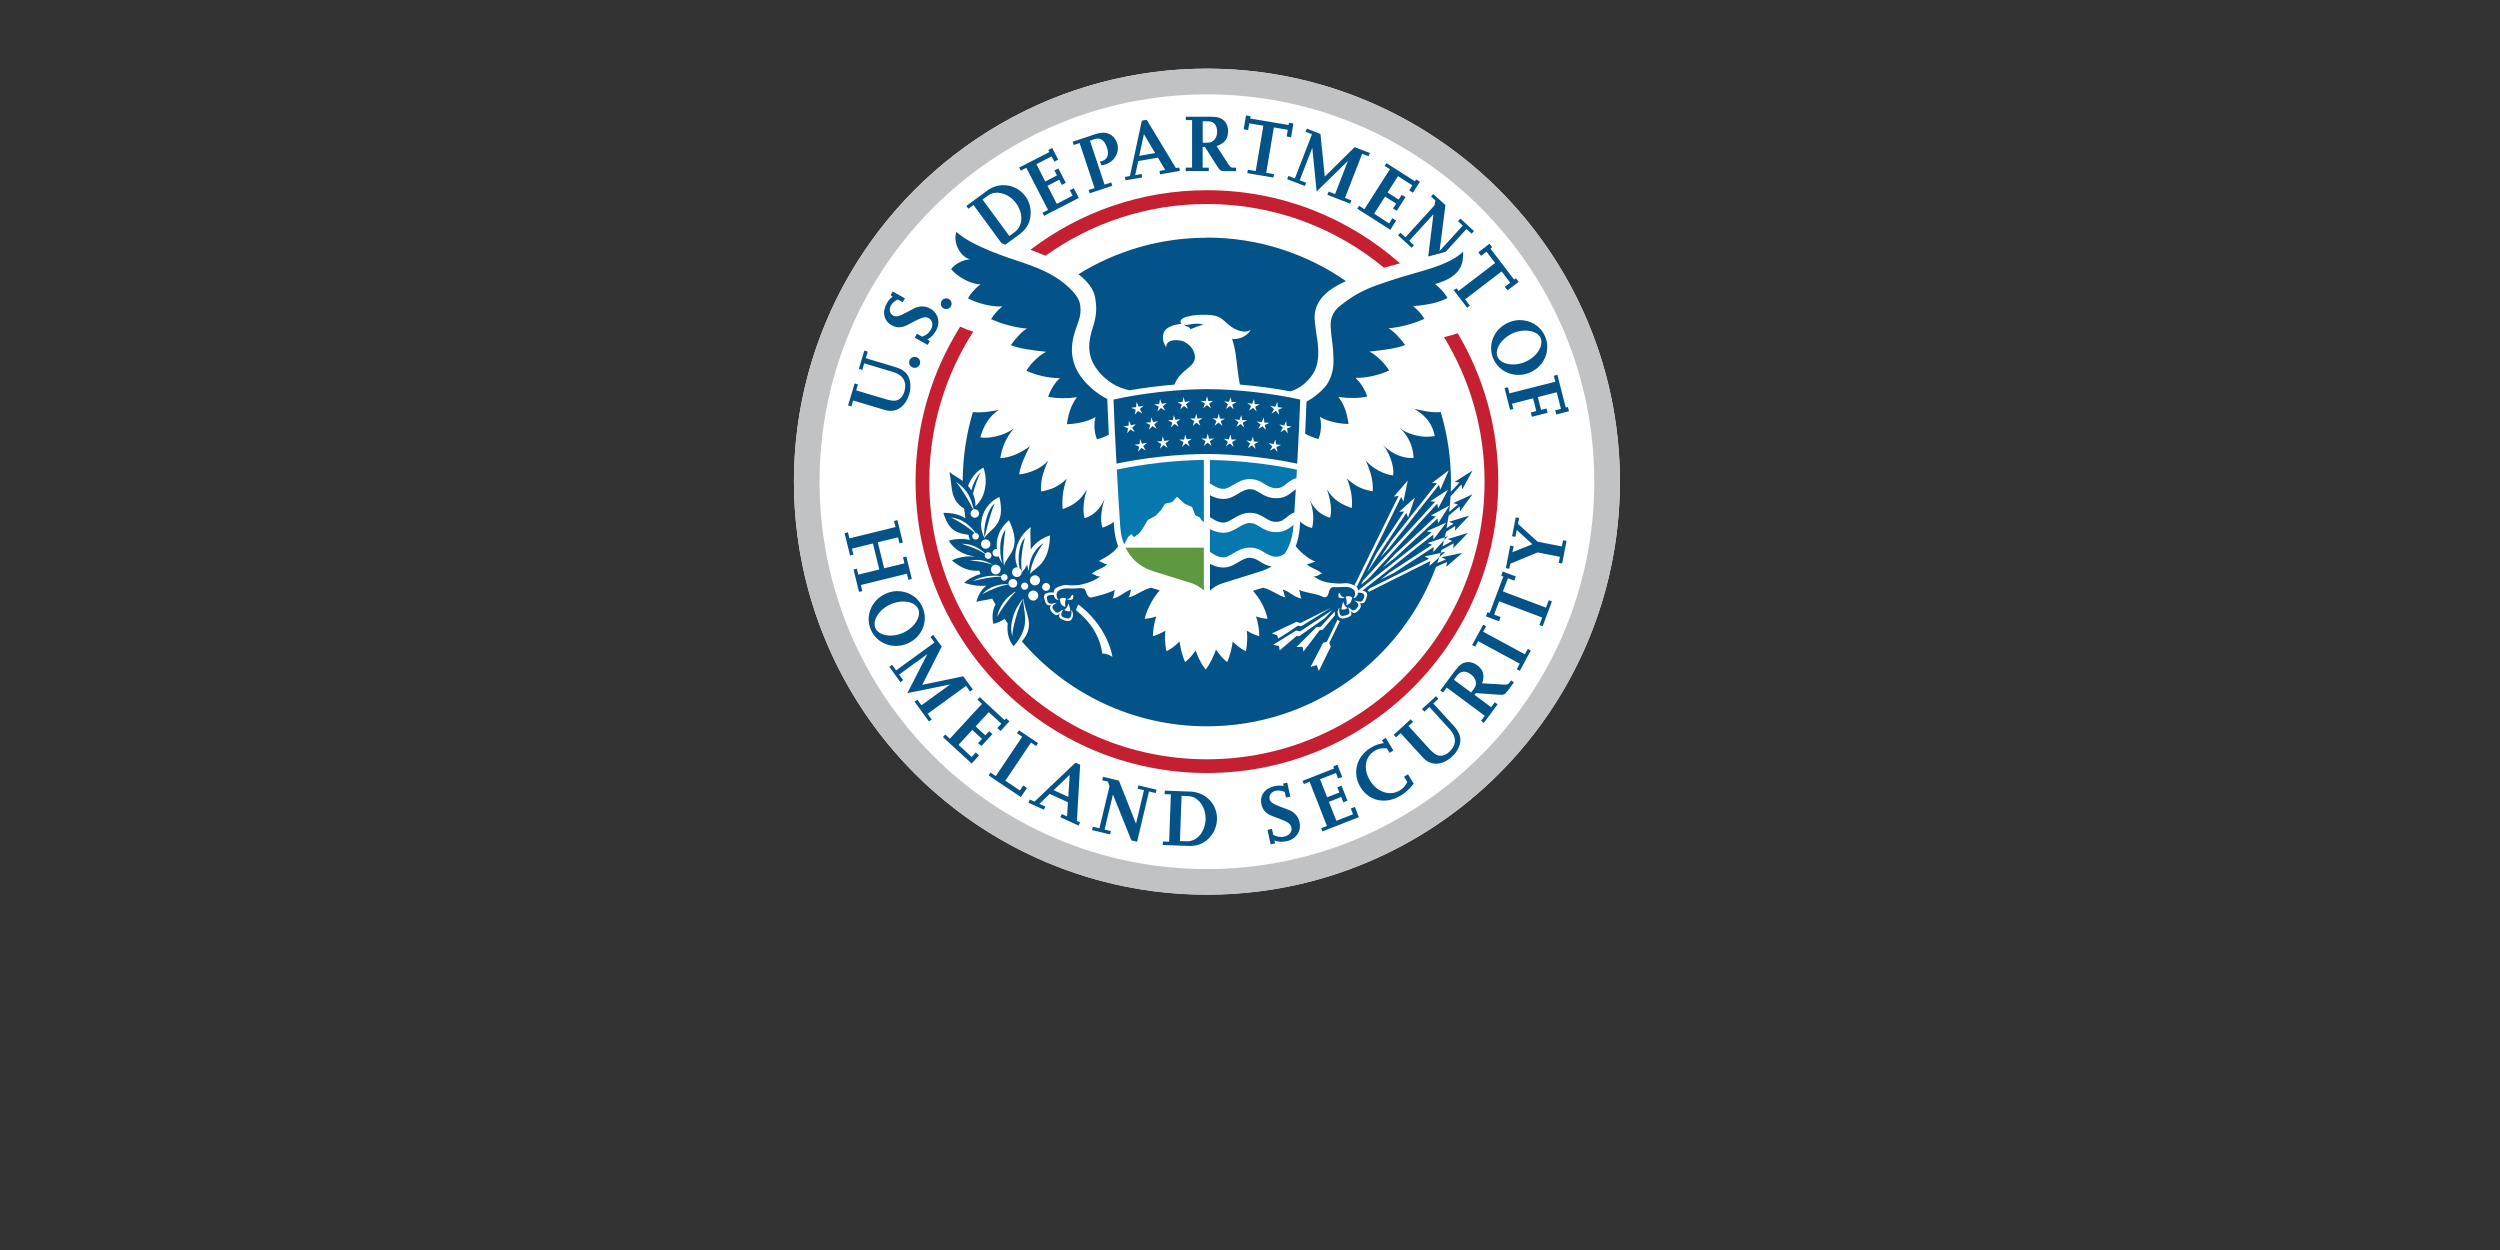
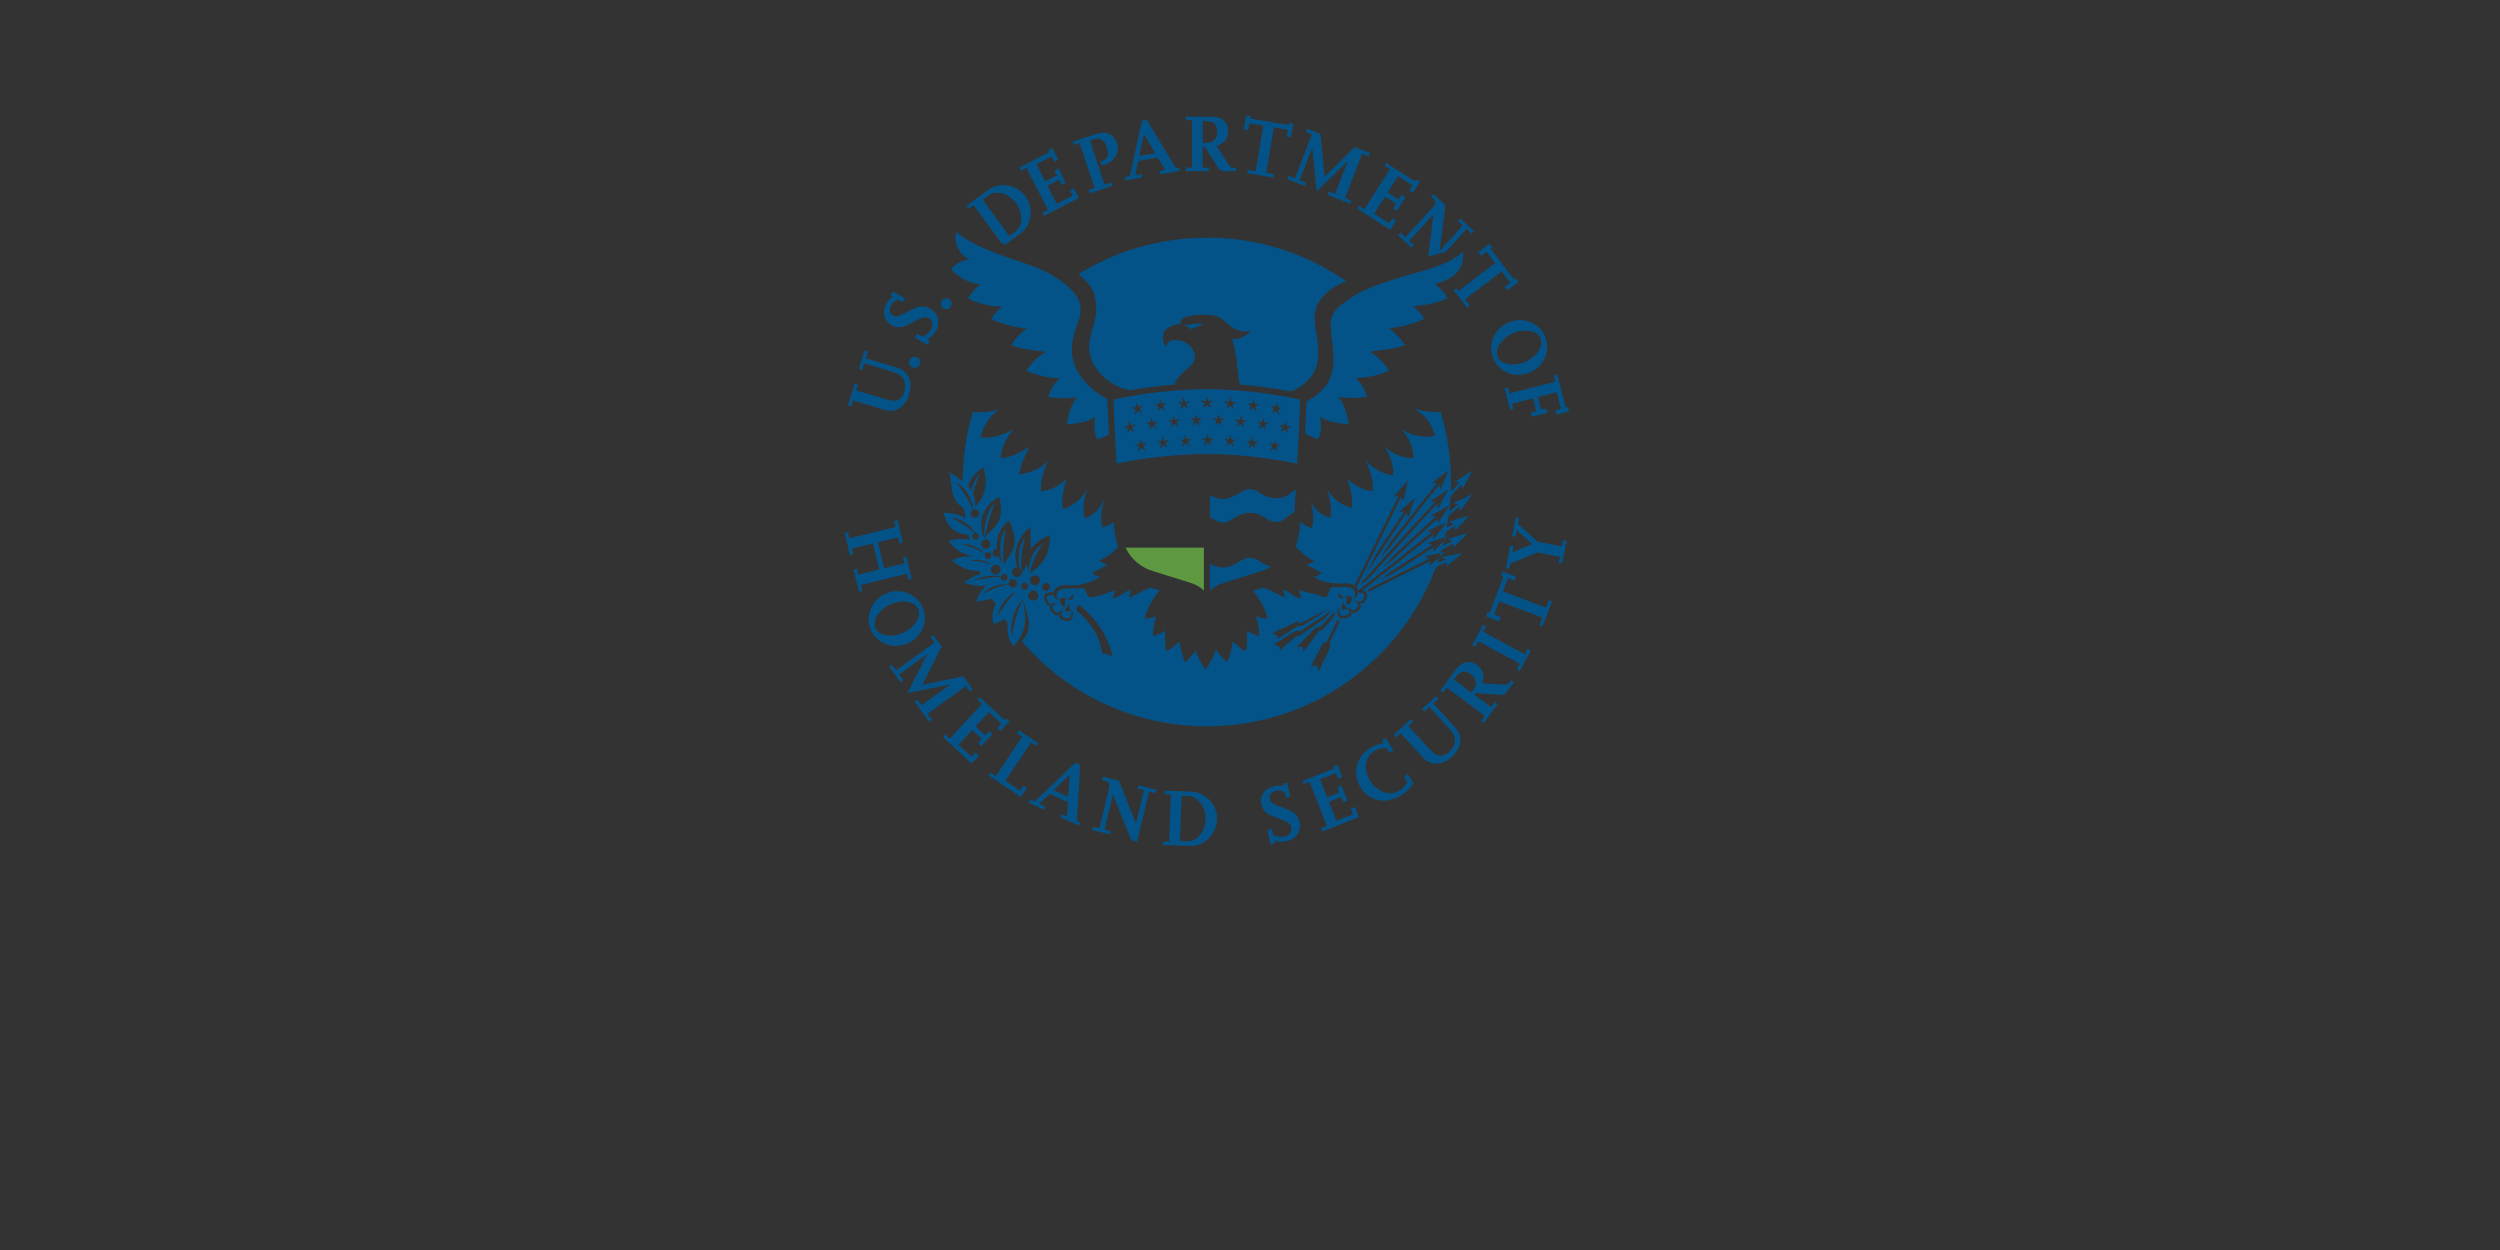
<svg xmlns="http://www.w3.org/2000/svg" id="Layer_1" version="1.1" viewBox="0 0 350 175">
  <rect x="0" y="0" width="350" height="175" fill="#333333" stroke="none" />
  <defs>
    <style>
      .st0 {
        fill: #c42032;
      }

      .st1 {
        fill: #0778ae;
      }

      .st2 {
        fill: #c0c2c4;
      }

      .st3 {
        fill: #fff;
      }

      .st4 {
        fill: #045388;
      }

      .st5 {
        fill: #5e9841;
      }
    </style>
  </defs>
-   <circle class="st3" cx="168.97" cy="67.43" r="57.82" />
  <g>
    <path class="st4" d="M174.44,16.17l-.32,1.93.62.11.16-.94,1.97.33-1.07,6.35-1.1-.19-.08.48,3.66.62.08-.48-1.09-.19,1.07-6.35,1.95.33-.16.94.62.11.33-1.93-.62-.11-.06.32-5.38-.91.06-.32-.63-.11h0ZM166.02,16.33v.49h.87v6.64s-.89,0-.89,0v.49h3.23s0-.48,0-.48h-.86v-2.9h.32l1.72,2.71c.39.61.5.68,1.18.68h1.46s0-.49,0-.49h-.47c-.23,0-.37-.11-.63-.51l-1.63-2.52c1.08-.33,1.61-1,1.62-2.04,0-.61-.18-1.11-.56-1.49-.41-.42-.97-.57-1.96-.57h-3.4s0,0,0,0ZM160.55,16.77l-.69.12-1.67,7.76-.7.12.08.48,2.35-.41-.08-.48-.91.16.42-1.97,2.76-.48,1.02,1.72-.8.14.08.48,2.77-.48-.08-.48-.48.08-4.08-6.76h0ZM168.38,16.98h.73c.82,0,1.29.53,1.29,1.46,0,.91-.55,1.54-1.34,1.54h-.68s0-3,0-3h0ZM182.96,17.99l-.18.45.9.35-2.4,6.19-.9-.35-.18.45,2.48.96.18-.45-.9-.35,1.76-4.54.61,6.11,4.38-4.28-1.8,4.64-.9-.35-.18.45,3.19,1.24.18-.45-.9-.35,2.4-6.18.9.34.18-.45-2.13-.82-4.18,4.13-.61-5.98-1.9-.74h0ZM154.45,18.58c-.31,0-.63.05-.97.16l-3.31,1.1.15.46.83-.27,2.09,6.3-.83.27.15.46,3.17-1.05-.16-.47-.93.31-2.04-6.15.66-.22c.79-.26,1.37.14,1.71,1.17.32.97.09,1.65-.66,1.89-.1.03-.15.05-.31.06l.18.54c.3-.04.43-.07.61-.13,1.28-.42,2-1.75,1.61-2.95-.31-.94-1.04-1.48-1.96-1.49h0ZM160.15,18.78l1.57,2.65-2.23.39.66-3.04h0ZM147.32,20.71l-.55.29.14.29-4.22,2.17.22.43.78-.4,3.04,5.9-.78.4.22.43,4.87-2.51-.71-1.36-.55.28.39.76-2.22,1.15-1.3-2.53,1.64-.84.37.72.55-.3-1.04-2.02-.55.3.36.69-1.64.85-1.24-2.42,2.13-1.1.38.74.54-.28-.84-1.63h0ZM194.11,22.81l-.26.41.74.47-3.57,5.59-.74-.47-.26.41,4.63,2.95.81-1.29-.52-.33-.46.72-2.1-1.35,1.53-2.4,1.55.99-.44.68.53.32,1.22-1.91-.53-.32-.43.66-1.55-.99,1.46-2.29,2.02,1.29-.45.7.52.33.98-1.54-.53-.33-.17.27-4-2.55h0ZM140.32,25.92c-.74.04-1.48.29-2.13.78l-2.9,2.13.29.39.71-.52,3.92,5.34c.19.07.37.14.55.21l1.92-1.41c.91-.67,1.39-1.4,1.56-2.39.18-1.08-.06-2.13-.69-2.98-.79-1.07-2-1.6-3.23-1.54h0ZM139.79,26.99c.88.07,1.81.58,2.44,1.43,1.07,1.45,1,3.2-.17,4.07l-.75.55-3.75-5.1.79-.58c.41-.3.91-.42,1.44-.38h0ZM200.67,27.15l-.32.36.61.56-.13.68-4.07,4.47-.71-.64-.33.36,1.92,1.75.32-.36-.67-.61,3.39-3.72-.73,5.91c.7-.18,1.45-.38,2.27-.61.06-.02.13-.04.19-.06l2.9-3.18.72.65.33-.36-1.91-1.75-.33.36.67.62-3.25,3.57.82-6.44-1.69-1.54h0ZM133.89,32.45c-.52,1.53.59,3.57,1.92,3.84-1.17.12-2.18.73-2.65,1.4.88,1.03,2.66,2.1,4.12,2.12-.68.45-1.49,1.41-1.77,1.95,1.26.67,3.28,1.24,4.82,1.13-.65.52-1.22,1.18-1.58,1.79,1.05.48,3.08,1.17,5.03,1.32-.72.35-1.73,1.57-2.26,2.32,1.09.49,3.46.78,4.92.93-1.05.56-2.15,1.66-2.75,2.65,1.06.51,3.06,1.08,4.69,1.03-.8.77-1.34,1.71-1.64,2.62,1.23.25,2.54.26,4.04.06-.92,1.16-1.28,2.69-1.41,3.78,1.23-.04,2.85-.31,4-1-.25.94-.19,2.2.21,3.1.48-.11,1.04-.31,1.65-.64-.08-1.74-.16-3.52-.21-4.99-.82-.42-1.54-.91-2.32-1.61-2.48-2.26-3.07-4.64-2.34-7.37.43-1.62,1.1-2.44.87-4.14-.13-.97-.82-1.75-1.5-2.41-1.66-1.6-3.63-2.58-6.53-3.56-1.79-.6-7.01-2.22-9.32-4.31h0ZM168.97,33.28c-6.6,0-12.76,1.87-17.99,5.11,1.36,1.05,2.16,2.16,2.35,3.32.17,1.01.29,2.23-.3,4.02-.62,1.89-.96,3.83.43,5.81,1.39,1.97,3.2,2.81,4.69,3.1,1.96-.34,4.13-.62,6.29-.8.28-.92,1.12-1.71,1.95-2.36,1.22-.94.95-1.77.66-2.41-.22-.5-.66-.91-1.28-1.24-.55-.28-2.55-.49-2.5.79-.32-.46-.59-1.09-.4-1.89.27-1.11,2.1-1.4,2.55-1.37-.35-.3-.13-.78.67-1,.97-.27,1.89-.31,2.78-.29,1.83.05,2.12.49,3.05,1.32,1.12.99,2.6,1.34,3.18.74-.42.95-1.75,1.46-2.6,1.31.42,1.32.56,2.47.71,3.85.07.63.2,1.69.37,2.55,2.46.2,4.92.54,7.06.95.89-.26,1.81-.78,2.64-1.74.79-.91,1.51-2.06,1.21-4.95-.08-.81-.49-2.9-.44-3.89.13-2.22,1.79-3.68,4.38-4.86-5.53-3.84-12.24-6.09-19.48-6.09h0ZM208.52,34.13l-1.55,1.19.38.5.76-.58,1.21,1.58-5.12,3.91-.26-.35c-.15.08-.3.15-.44.22l1.9,2.48.38-.29-.67-.88,5.12-3.91,1.2,1.57-.76.58.39.5,1.55-1.19-.39-.51-.25.19-3.31-4.34.25-.19-.38-.5h0ZM204.84,35.25c-2.3,2.09-5.98,2.64-9.85,3.92-2.91.96-4.72,1.52-7.33,3.6-.74.59-1.45,1.46-1.37,2.96.09,1.67.36,2.38.4,4.71.03,1.66-.54,2.99-1.23,3.78-.74.83-1.69,1.56-2.55,2.01-.05,1.42-.12,2.84-.19,4.49.61.33,1.38.64,1.86.74.4-.89.46-2.16.21-3.1,1.15.69,2.77.97,4,1-.13-1.1-.49-2.63-1.41-3.78,1.5.2,2.81.19,4.04-.06-.31-.91-.84-1.85-1.64-2.62,1.63.05,3.64-.51,4.7-1.03-.61-.99-1.7-2.1-2.75-2.65,1.47-.15,3.89-.43,4.99-.92-.53-.75-1.61-1.98-2.33-2.34,1.94-.14,3.98-.84,5.03-1.32-.37-.61-.93-1.27-1.58-1.79,1.82-.12,3.56-.46,4.82-1.13-.28-.54-1.1-1.5-1.77-1.95,3.89-1.08,3.95-3.03,3.96-4.54h0ZM124.99,40.8l-.31.54.3.17c-.37.29-.61.57-.83.96-.69,1.23-.41,2.45.69,3.07.44.25.92.34,1.35.25.45-.09.62-.15,1.79-.79,1.13-.6,1.61-.71,2.06-.45.52.3.64.95.29,1.58-.28.49-.6.76-1.22,1.01l-.74-.42-.31.55,1.81,1.02.31-.55-.36-.2c.53-.31.89-.66,1.22-1.24.66-1.17.32-2.46-.82-3.1-.39-.22-.78-.32-1.19-.3-.37.02-.71.11-1,.25-.14.06-.49.25-1.05.55-1.16.62-1.54.71-1.94.48-.47-.26-.61-.87-.32-1.4.21-.37.46-.59.97-.86l.69.39.31-.54-1.72-.97h0ZM132.47,41.77c-.42,0-.75.33-.75.75s.33.75.75.75.75-.33.75-.75-.33-.75-.75-.75ZM212.7,44.81c-.51.01-1.03.13-1.53.35-2.02.88-2.95,3.13-2.1,5.07.85,1.94,3.14,2.79,5.15,1.91,2.02-.88,2.93-3.13,2.08-5.07-.64-1.46-2.08-2.3-3.6-2.25h0ZM167.52,45.32c-.8-.01-1.1.24-1.78.15.34.25.54.29.65.26,0,.06.12.14.15.17.07.06.11.13.13.19.15-.06.56-.23.93-.37.38-.13.9-.29.9-.29-.41-.09-.72-.12-.99-.12ZM213.62,46.28c.96.02,1.79.39,2.07,1.05.46,1.07-.54,2.63-2.13,3.32-1.6.7-3.43.38-3.9-.68-.46-1.05.54-2.61,2.15-3.32.6-.26,1.23-.38,1.8-.37h0ZM121,49.09l-.76,2.56.48.14.27-.92,4.11,1.23c1.35.4,1.9,1.41,1.51,2.73-.1.33-.27.63-.48.86-.47.48-1.04.52-2.15.19l-4.12-1.23.25-.83-.46-.14-.92,3.09.46.14.25-.84,4.46,1.33c1.53.45,2.85-.42,3.39-2.2.17-.57.21-1.15.13-1.7-.16-1.07-.81-1.74-2.06-2.11l-4.15-1.24.28-.92-.47-.14h0ZM128.05,49.96c-.3,0-.58.18-.71.47-.17.39.02.84.41,1.01.39.17.84-.02,1.01-.41.16-.4-.02-.85-.41-1.01-.1-.04-.2-.06-.3-.06h0ZM218,52.48l-.47.12.22.84-6.43,1.63-.21-.85-.47.12.77,3.04.46-.12-.19-.74,2.95-.75.45,1.78-.78.2.17.6,2.2-.56-.16-.6-.76.19-.45-1.79,2.64-.67.59,2.32-.8.2.15.59,1.78-.45-.15-.61-.31.08-1.17-4.6h0ZM168.96,54.48c-4.04,0-9.19.58-13.07,1.46.09,2.54.24,5.77.42,8.97,3.66-.78,8.5-1.35,12.65-1.35s9,.57,12.65,1.35c.18-3.2.33-6.42.42-8.97-3.88-.88-9.03-1.46-13.08-1.46h0ZM168.98,55.48l.19.68.69-.04-.58.38.25.66-.55-.44-.54.44.25-.66-.58-.38.69.04.18-.68h0ZM165.68,55.59l.22.67.69-.08-.56.42.29.64-.57-.41-.51.48.21-.67-.61-.35h.7s.14-.7.14-.7h0ZM172.28,55.59l.14.69h.7s-.61.36-.61.36l.21.67-.51-.48-.57.42.29-.65-.56-.42.69.08.22-.67h0ZM162.4,55.87l.26.66.68-.11-.54.45.32.62-.59-.38-.49.5.18-.68-.62-.32.7-.04.1-.7h0ZM175.56,55.87l.11.7.69.04-.62.32.18.68-.49-.5-.59.38.32-.63-.54-.45.69.12.25-.66h0ZM159.14,56.3l.28.64.68-.14-.52.47.35.62-.61-.36-.46.53.14-.69-.64-.29.69-.07.07-.7h0ZM178.83,56.31l.07.7.69.07-.64.29.14.69-.47-.53-.61.36.35-.61-.52-.47.68.14.29-.64h0ZM197.9,57.17c1.98,1.16,2.67,2.42,2.96,3.86-1.59.36-3.7-.17-4.86-1.07,1.14.99,1.85,2.55,1.9,4.16-1.64.08-3.15-.68-4.26-1.79.71.79,1.61,2.8,1.4,4.23-1.36-.14-2.97-1.04-3.84-2.1.72,1.6,1.07,2.89.98,4.33-1.36-.25-2.39-.64-3.6-1.79.59,1.46.8,2.92.67,4.13-1.57-.56-2.61-1.17-3.49-2.65.47,1.3.78,3.01.45,4.01-1.33-.4-2.2-1.19-2.89-2.55.68,1.44.6,3.11.37,3.98-.56-.11-1.28-.49-1.67-.92-.02.26-.03.51-.05.76-.06.97-.26,1.88-.57,2.72.11.12.37.43.38.44.7.75,1.65,1.46,2.4,1.7-.32.05-.77.33-1.22.37.5.56,1.51.69,2.14,1.33-.49.06-.61.41-1.19.35,1.13.87,2.16.9,2.74.97.23.03.99.1,1.47.02.68-.11,1.38.24,1.66.39.42.25.39.82.31,1.11-.05.18-.12.38-.44.55-.18.05-.29.07-.12-.07.17-.12.31-.85-.06-1.13-.28-.2-.67-.37-1.12-.35-.51.02-1.29.07-1.67.03-.35-.04-.56.42-.61.61-.12.45-.26,1.02-.92.74-.8-.46-1.96-.43-3.28-.95.19.41.11.75.31,1.21-1.17-.29-1.47-.88-2.59-1.28.19.41.13.73.39,1.11-.94-.17-1.82-1.01-3.14-1.36-.04.01-.08.02-.12.04-.48.14-.91.28-1.31.4.93,1.05,1.7,2.34,2.05,3.91,0,0-.65.02-1.62-.32.28.85.45,1.77.46,2.75,0,0-.74-.13-1.74-.76.09.93.06,1.89-.13,2.88,0,0-.85-.35-1.85-1.37-.12.96-.36,1.93-.77,2.89,0,0-.77-.53-1.57-1.76-.33.96-.79,1.9-1.42,2.8,0,0-.85-.89-1.42-2.68-.77,1.15-1.49,1.64-1.49,1.64-.41-.96-.65-1.93-.77-2.89-1,1.02-1.85,1.37-1.85,1.37-.19-.99-.23-1.96-.14-2.88-1.01.62-1.74.76-1.74.76.02-.98.19-1.89.47-2.75-.97.34-1.62.32-1.62.32.37-1.6,1.41-3.23,2.11-3.97-.34-.11-.71-.22-1.11-.34-.04-.01-.08-.02-.12-.04-1.31.35-2.19,1.2-3.14,1.36.25-.39.2-.7.38-1.11-1.12.39-1.42.99-2.59,1.28.2-.45.12-.8.31-1.21-1.09.53-2.58.9-3.24,1.04-.73.15-.77-.93-1.01-1.17-.11-.11-.69-.15-.93-.11-.36.06-1.07.03-1.6.02-.53,0-.89.15-1.17.36-.38.28-.2,1.04-.04,1.17.18.13.07.12-.11.07-.31-.16-.39-.37-.44-.55-.08-.29-.11-.86.31-1.11.27-.16.98-.5,1.66-.39.48.07,1.24,0,1.47-.02.23-.02,1.93-.34,3.06-1.21-.59.06-.71-.29-1.2-.35.63-.64,1.64-.76,2.14-1.33-.45-.05-.84-.41-1.17-.46.99-.56,1.65-.87,2.35-1.62,0-.01.27-.31.37-.43-.32-.84-.51-1.75-.58-2.73-.01-.24-.03-.48-.05-.73-.25.27-.74.54-1.56.83-.38-.92-.19-2.65.29-3.97-.69,1.36-1.47,2.24-2.8,2.64-.32-.99-.13-2.73.33-4.03-.88,1.48-1.83,2.22-3.4,2.77-.13-1.21,0-2.79.57-4.26-1.21,1.16-2.24,1.54-3.6,1.79-.09-1.43.26-2.72.99-4.33-.87,1.07-2.68,1.8-4.04,1.94.1-1.24.97-2.94,1.48-3.94-1.29.93-2.65,1.58-4.13,1.66.19-1.41.82-2.93,1.9-4.16-1.27.94-3.22,1.46-4.69,1.26.36-1.54,1.3-3.05,2.59-3.86-.74.14-2.1.45-3.64.31-.92,3.06-1.41,6.3-1.43,9.65-.78-.61-1.31-.76-1.85-1.29.1.73.19,1.12.28,2.02.14,1.61.75,2.54,1.77,3.12.05.46.11.92.18,1.37-.75-.48-1.76-.78-3.09-.76.81,2.63,1.97,2.83,3.52,3.08.05.24.11.48.17.72-.82-.21-1.81-.22-2.94.09.78,1.21,1.86,1.94,3.58,2.2,0,0,0,.02,0,.03-1.06-.09-2.21.07-3.13.54,1.31,1.13,2.59,1.55,3.82,1.43.06.16.13.32.19.48-.97.26-1.82.76-2.3,1.23,1.02.32,2.07.5,3.02.39,0,.02.02.05.03.07-.56.43-1.04,1.11-1.34,2.19.73-.19,1.47-.24,2.22-.45.15.27.31.55.46.82-.39.74-.53,1.68-.3,2.72.62-.14,1.14-.39,1.57-.7.15.22.3.43.45.64-.16,1.19.12,2.4.83,3.19.29-.32.51-.63.71-.93,1.54-2.35.61-4.05.64-5.57.01-.03.02-.06.04-.1.12,1.82,1.71,3.61-.15,5.8-.04.04-.07.08-.1.12,6.27,7.28,15.55,11.89,25.91,11.89,14.71,0,27.25-9.29,32.08-22.33l1.55-.68-.12.68,2.24-1.94-2.9.6.61.32-1.2.49c.09-.26.17-.53.26-.79l-1.37,1.2.12-.68-8.59,4.3s-.02-.05-.04-.07c-.04-.06-.08-.11-.14-.16.07-.06.18-.15.33-.26l8.27-4.14-.61-.32,2.23-.48c.04-.14.09-.28.13-.42l1.7-.94-.06.68,2.05-2.13-2.83.86.64.26-1.36.75c.08-.28.13-.56.2-.85l-1.49,1.65.04-.69-5.5,3.59c-.67.33-1.32.66-1.89.95.37-.29.78-.61,1.19-.95l5.99-3.91-.64-.24,2.41-.81c.06-.26.13-.51.18-.77l1.3-.82-.06.68,2.01-2.13-2.83.87.64.26-.99.63c.11-.58.2-1.16.29-1.74l1.55-1.3.04.69,1.75-2.39-2.69,1.24.67.18-1.24,1.04c.09-.71.15-1.43.19-2.16l1.53-1.69.13.68,1.41-2.6-2.5,1.58.68.08-1.22,1.31c.02-.45.03-.9.03-1.36,0-3.41-.5-6.7-1.43-9.81-1.55.14-3.1-.35-3.84-.49h0ZM202.29,75.2c-.03.14-.07.28-.1.41l.5-.55-.4.13h0ZM201.71,77.39c-.06.21-.13.41-.2.61l.86-.76-.67.14h0ZM167.46,57.93l.2.67.69-.06-.57.41.27.65-.55-.43-.53.46.23-.67-.6-.37h.7s.16-.67.16-.67h0ZM170.64,57.93l.16.68h.7s-.6.35-.6.35l.23.67-.53-.46-.56.43.27-.65-.57-.41.69.06.2-.67h0ZM164.32,58.1l.24.67.69-.09-.55.43.31.64-.58-.4-.5.49.19-.68-.62-.34.7-.02.13-.69h0ZM173.78,58.12l.13.69.7.02-.62.34.19.68-.5-.49-.58.4.3-.64-.55-.43.69.1.24-.67h0ZM161.18,58.43l.26.65.69-.12-.53.45.33.62-.59-.38-.48.51.16-.68-.63-.31.7-.05.09-.7h0ZM176.92,58.45l.09.7.69.05-.63.31.16.68-.48-.51-.6.38.34-.62-.54-.45.69.12.27-.66h0ZM158.05,58.9l.29.64.68-.15-.51.48.35.61-.61-.35-.46.53.14-.69-.64-.29.7-.08.06-.7h0ZM180.07,58.93l.06.7.69.09-.64.28.13.69-.45-.54-.61.35.36-.61-.5-.48.67.16.3-.64h0ZM169.09,60.74l.18.68.69-.04-.59.39.25.66-.55-.45-.54.45.25-.66-.58-.39.69.04.18-.68h0ZM165.92,60.83l.22.67.69-.07-.56.42.29.65-.56-.42-.52.48.21-.67-.61-.35h.7s.14-.7.14-.7h0ZM172.27,60.84l.14.69h.7s-.61.36-.61.36l.21.67-.52-.48-.57.41.29-.64-.56-.42.69.08.22-.67h0ZM162.76,61.08l.25.66.69-.11-.54.44.31.63-.58-.39-.49.5.18-.68-.62-.32.7-.04.11-.7h0ZM175.42,61.11l.11.7.69.04-.62.32.18.68-.49-.5-.59.38.32-.63-.54-.44.69.11.25-.66h0ZM159.61,61.48l.28.64.68-.13-.52.47.35.61-.6-.36-.47.52.15-.69-.64-.29.69-.07.08-.7h0ZM178.57,61.52l.07.7.7.07-.64.29.15.69-.47-.52-.6.36.35-.61-.52-.47.68.14.28-.64h0ZM137.69,65.47c.68,2.05.21,4.18-1.13,5.41.02-.57-.09-1.18-.34-1.76.24-1.05.73-2.37,1.08-2.97-.54.47-1.07,1.57-1.32,2.51-.13-.22-.27-.43-.45-.63.45-1.29,1.45-2.27,2.15-2.55h0ZM202.83,65.83l-1.18,2.71-.19-.67-7.05,8.93c-.39.43-.77.86-1.15,1.26h-.01c.5-.76,1.03-1.57,1.53-2.33l6.39-8.09-.69-.02,2.36-1.79h0ZM197.08,67.29l-.6,2.9-.32-.61-6.22,12.58c-.05-.06-.11-.11-.18-.15-.04-.02-.08-.05-.13-.07l6.18-12.53-.68.12,1.94-2.24h0ZM133.85,67.46c1.72,1.18,2.09,2.35,2.47,3.86.01,0,.03-.01.04-.01.32-.06.63.14.7.46.06.32-.14.63-.47.7-.32.06-.63-.14-.7-.46-.06-.29.1-.56.36-.67-.56-1.18-1.54-2.78-2.4-3.88h0ZM175,68.48c-.59,0-1.1.3-1.64.63-.58.35-1.24.74-2.05.74s-1.43-.25-1.91-.52v3.08c.11.06.22.13.32.19.49.3.92.56,1.59.56.42,0,.83-.25,1.32-.54.65-.39,1.39-.83,2.37-.83.93,0,1.55.38,2.1.71.49.31.91.56,1.59.56.64,0,.99-.28,1.42-.63.3-.24.64-.52,1.1-.69.06-1.02.13-2.11.2-3.25-.12.08-.25.18-.4.31-.52.42-1.17.95-2.32.95-1.08,0-1.78-.43-2.34-.77-.46-.28-.82-.5-1.36-.5h0ZM202.72,68.56l-1.38,2.62-.13-.68-9.66,10.56c-.42.33-.76.6-1,.79.08-.17.17-.35.27-.55l10.11-11.06-.68-.07,2.48-1.61h0ZM139.92,69.58c.87,3.93-1.06,4.25-2.1,5.72-1.12-2.01-.11-4.76,2.1-5.72ZM198.08,69.66l-.95,2.8-.24-.65-5.43,8.22s-.04.05-.06.07c.39-.79.83-1.68,1.29-2.6l3.89-5.89-.69.04,2.2-1.99h0ZM139.25,70.53c-.99.61-1.67,3.55-1.41,4.66.51-1.9.77-3.22,1.41-4.66ZM202.92,70.77l-1.59,2.5-.08-.68-5.87,5.44c-.6.48-1.22.97-1.81,1.43.49-.54,1-1.11,1.54-1.69l5.89-5.46-.68-.13,2.6-1.41h0ZM212.2,72.44l-.51,2.63.47.09.19-.96,2.18,1.99-2.79,1.12.17-.84-.48-.09-.61,3.16.48.09.14-.71,3.83-1.58,3.12.61-.17.85.48.09.62-3.17-.49-.08-.17.86-3.41-.67-2.73-2.49.16-.81-.47-.09h0ZM133.15,72.45c1.7.18,2.72,1.21,3.43,2.16.22,0,.42.16.46.39.05.25-.12.49-.38.54-.25.04-.49-.13-.54-.38-.04-.24.11-.47.34-.53-.97-.87-2.37-1.73-3.31-2.18h0ZM125.63,72.82l-.47.12.21.85-6.45,1.58-.21-.85-.47.12.77,3.13.47-.12-.21-.84,2.94-.72.89,3.64-2.94.72-.2-.84-.47.12.77,3.13.47-.11-.21-.85,6.45-1.58.21.85.47-.12-.76-3.14-.47.12.2.84-2.84.69-.89-3.64,2.84-.69.2.84.47-.12-.76-3.13h0ZM141.25,72.82c1.97,4.11-.28,4.8-.69,6.37-.28-1.47.01-3.84.21-5.06-.62.83-.79,1.99-.72,3.12,0,.01,0,.02,0,.04.01.06,0,.11,0,.17.05.5.14.99.27,1.44-.21-.31-.39-.66-.52-1.04-.06.03-.12.06-.19.07-.3.06-.58-.13-.64-.43-.06-.29.13-.58.43-.64.06,0,.11-.01.17,0-.15-1.32.25-2.82,1.68-4.02h0ZM202.46,73.18l-1.78,2.36-.03-.69-9.93,7.84c.27.05.51.15.58.26.17.27.12.41-.03.87-.15.45-.26.61-.56.64-.08,0-.24.03-.41-.04.09.06.15.11.19.23.04.12.12.33-.25.75-.33.37-.63.5-.89.36-.14-.08-.19-.18-.26-.25.04.1.08.21.1.32.06.37-.22.51-.58.63-.68.24-1,.13-1.16-.1-.34-.51-.15-1.17.08-1.28-.06.2-.05.42-.01.66.03.2.12.52.49.49.2-.02.56-.1.78-.24.16-.1.16-.37.08-.59-.04-.11-.08-.27-.22-.39.22.06.35.18.53.32.17.14.43.18.59.02.19-.2.31-.35.37-.49.17-.36-.29-.63-.55-.78.47.02.54.2.92.14.37-.06.49-.66.49-.86,0-.14-.17-.29-.39-.35-.17-.04-.36-.04-.5-.04.02-.1.03-.21.02-.33.02,0,.03,0,.05,0l.24-.18,10.01-7.91-.67-.18,2.71-1.2h0ZM144.3,73.82c-.12,1.14.03,2.14,0,3.12.64-1.02,1.77-1.7,2.71-1.98-.13,4.06-1.98,4.37-2.8,5.4.13-1.25.78-2.91,1.9-4.34-1.53,1.02-2.03,2.48-2.07,3.95-.12-.31-.19-.62-.23-.91-.18.35-.42.7-.73,1.06-.3-1.85.16-3.87.41-4.83-.8.81-1.07,2.72-.75,4.26.14.09.25.24.29.43.07.36-.16.72-.53.79-.37.07-.72-.16-.8-.53-.07-.37.16-.72.53-.8.09-.01.17-.01.25,0-.8-1.73-.14-4.22,1.8-5.63h0ZM138,75.52c.3,0,.58.21.64.52.07.36-.16.7-.51.77-.35.07-.7-.16-.77-.51-.07-.36.16-.7.51-.77.04,0,.09-.01.13-.01h0ZM134.6,76.12c.8.04,1.84.05,3.36,1.38.07-.09.17-.16.3-.18.26-.05.5.13.54.38.05.26-.13.5-.38.54-.25.04-.5-.13-.54-.38-.02-.11,0-.2.05-.29-1.1-.78-2.84-1.28-3.32-1.45h0ZM175,78.08c-.59,0-1.1.3-1.64.63-.58.34-1.24.74-2.05.74s-1.43-.25-1.91-.52v3.77c.43-.44,1.05-.83,1.92-1.1l1.07-.33c.9-.29,2.13-.67,4.07-1.27.56-.17,1.08-.41,1.55-.69-.7-.13-1.22-.44-1.65-.71-.46-.28-.82-.5-1.36-.5h0ZM136.73,78.39c.85,0,1.46.22,2.23.65.1.03.12.04.03.03-.95-.33-1.88-.51-3.22-.61.35-.05.67-.07.95-.07h0ZM139.41,79.06c.31,0,.6.22.66.54.07.36-.16.72-.53.8-.37.07-.72-.16-.8-.53-.07-.37.16-.72.53-.8.05,0,.09-.01.14-.01h0ZM210.39,80l-.22.59.3.12-1.92,5.11-.3-.12-.22.59,1.83.69.22-.6-.9-.34.7-1.86,6.03,2.27-.39,1.05.45.17,1.3-3.47-.44-.17-.39,1.04-6.03-2.27.7-1.85.89.34.22-.59-1.84-.69h0ZM140.61,80.37c.22,0,.41.16.45.39.04.25-.13.49-.38.54-.25.04-.49-.13-.54-.38-.01-.06,0-.13,0-.19h0c-1.16,0-2.58.29-3.93.61,1.2-.67,2.64-.86,3.96-.68.06-.14.19-.25.35-.27.03,0,.06,0,.09,0h0ZM144.9,80.54c.33,0,.62.23.69.57.07.37-.17.75-.56.83-.38.08-.75-.17-.83-.55-.08-.38.17-.75.55-.83.05,0,.1-.01.14-.01h0ZM141.81,81.06c.29,0,.54.2.6.49.06.33-.15.65-.48.71-.32.06-.62-.13-.71-.44h-.03c-.98.13-2.6.75-3.63,1.36.99-1.18,2.62-1.44,3.6-1.4.01,0,.03,0,.04,0-.06-.32.15-.65.48-.71.04,0,.08-.01.12-.01h0ZM143.46,81.56c.23,0,.44.16.49.4.06.27-.12.54-.4.6-.27.06-.54-.12-.59-.4-.05-.27.12-.54.4-.59.03,0,.07-.01.1-.01h0ZM146.43,81.62c.27-.01.51.17.56.44.06.3-.13.59-.43.65s-.59-.13-.65-.43.13-.59.43-.65c.03,0,.06,0,.08-.01h0ZM144.66,82.67c.33,0,.62.23.69.57.07.38-.17.75-.55.83-.38.08-.75-.17-.83-.55-.08-.38.17-.75.55-.83.05,0,.09-.01.14-.01h0ZM125.5,82.76c-.51.02-1.03.14-1.53.37-2,.91-2.9,3.17-2.02,5.1.88,1.93,3.18,2.74,5.18,1.83,2-.91,2.88-3.17,2-5.1-.66-1.45-2.11-2.26-3.63-2.2h0ZM142.14,82.84c.06,0,0,.1-.25.35-.86.9-1.85,2.35-2.27,3.15.15-.99.81-2.17,1.77-2.97.38-.31.67-.52.74-.53h0ZM147.17,82.94c.12,0,.24,0,.34.03,0,.12,0,.24.03.33-.14-.01-.39-.03-.59.01-.22.05-.4.19-.4.34,0,.2.1.81.47.87.37.06.46-.11.92-.12-.27.14-.73.4-.57.76.06.14.18.3.37.5.15.17.41.14.59,0,.18-.14.31-.26.54-.31-.14.11-.19.27-.23.38-.08.22-.09.49.06.59.21.15.57.24.77.26.37.04.46-.28.5-.48.05-.24.06-.45,0-.66.23.12.4.78.04,1.28-.17.23-.5.33-1.16.07-.35-.13-.63-.28-.55-.65.02-.11.06-.22.11-.32-.07.07-.12.16-.27.25-.26.14-.56,0-.88-.38-.36-.43-.28-.63-.23-.75.05-.12.11-.17.2-.23-.18.06-.33.04-.41.03-.3-.04-.4-.2-.54-.66-.14-.47-.18-.61,0-.87.1-.16.54-.27.91-.28ZM187.46,83.03c.07,0,.16.08.2.19.07.19.21.38.6.41-.27.17-.56.14-.73.06-.16-.08-.16-.2-.15-.48,0-.11.04-.16.08-.17h0ZM150.16,83.27c.05,0,.09.05.09.17,0,.28,0,.41-.16.49-.16.08-.44.1-.72-.06.38-.03.53-.22.6-.41.04-.1.12-.19.19-.19h0ZM188.76,83.46c.2,0,.41.06.53.2-.04.33-.16.95-.81,1.06.09-.27.08-.83-.1-1.16.11-.07.25-.1.39-.1h0ZM148.84,83.7c.15,0,.3.03.42.1-.18.33-.19.89-.09,1.16-.66-.11-.77-.73-.81-1.06.11-.13.3-.2.49-.2h0ZM143.27,83.83c-.76,1.18-1.58,4.31-1.54,5.2-.37-.93-.05-2.43.36-3.4.28-.68.97-1.7,1.18-1.8h0ZM126.45,84.21c.96,0,1.79.36,2.09,1.02.48,1.06-.49,2.63-2.08,3.35-1.6.73-3.42.43-3.9-.63-.48-1.05.5-2.62,2.1-3.34.59-.27,1.22-.4,1.8-.4h0ZM188.06,84.23c.04.21.12.4.24.59.1.14.24.24.34.32-.18.14-.43.21-.64.2-.21,0-.22-.04-.21-.12.05-.35.19-.85.26-.99h0ZM149.58,84.48c.08.14.22.63.26.99.01.08,0,.11-.2.12-.21,0-.46-.07-.64-.2.1-.09.24-.18.34-.32.13-.19.2-.38.24-.59h0ZM150.97,84.62c2.78,2.1,4.36,5,4.77,7.34-.35-.25-1.01-.52-1.41-.44-.36-2.47-1.65-4.47-3.68-6.09.08-.37.21-.63.32-.81h0ZM186.33,85.08s-.01.01-.02.02c0,0-.02.01-.06.04-.8.52-4.08,2.54-4.08,2.54l-.46-.09-1.35.92-1.44.9-.08-.45-.77-.28,3.42-1.62.55.17,4.3-2.15h0ZM186.52,85.42c-.16.17-.61.67-1.02,1.11l-3.6,2.53h-.41s-2.33,1.99-2.33,1.99l-.1-.61-.81-.17,2.89-1.8.33-.2.56.12h0s4.5-2.98,4.5-2.98h0ZM186.87,85.62c-.01.17,0,.34.04.5l-1.72,2.03-.44.09-2.27,2.98-.12-.67-.68.03h-.03s0,0,0,0h-.13s2.73-2.73,2.73-2.73l.05-.05.58-.05,1.97-2.14h0ZM187.26,86.76c.09.09.2.15.32.19l-1.47,3.04.19.55-1.66,3.4-.31-.83-.85.26,1.75-3.36.54-.18h0s1.48-3.08,1.48-3.08h0ZM207.64,87.47l-1.54,2.83.42.23.42-.77,5.83,3.16-.42.77.42.23,1.54-2.84-.42-.24-.41.76-5.84-3.16.41-.76-.42-.23h0ZM130.65,88.88l-.39.29.57.78-5.37,3.9-.57-.78-.39.28,1.56,2.16.39-.29-.57-.78,3.94-2.86-2.79,5.46,6-1.22-4.03,2.92-.57-.78-.39.28,2.01,2.77.39-.29-.57-.79,5.37-3.9.57.79.39-.29-1.34-1.85-5.75,1.2,2.73-5.36-1.2-1.65h0ZM205.68,92.69c-.13,0-.26,0-.39.02-.58.09-1.03.44-1.62,1.23l-2.03,2.73.38.29.52-.7,5.33,3.95-.52.7.39.29,1.92-2.59-.39-.29-.51.69-2.33-1.73.19-.25,3.21.23c.72.05.85,0,1.25-.55l.87-1.18-.39-.28-.28.38c-.14.19-.3.24-.79.21l-2.99-.18c.38-1.07.16-1.89-.67-2.51-.37-.27-.75-.43-1.14-.45h0ZM204.87,94.04c.33-.03.69.09,1.06.37.73.55.92,1.36.44,1.99l-.41.55-2.41-1.79.43-.58c.25-.33.55-.51.88-.54h0ZM201.06,97.46l-1.98,1.8.33.37.71-.65,2.89,3.17c.94,1.04.9,2.19-.12,3.12-.25.24-.56.4-.86.49-.64.17-1.15-.08-1.94-.94l-2.9-3.18.64-.58-.33-.36-2.38,2.17.32.36.65-.59,3.14,3.44c1.07,1.17,2.66,1.12,4.04-.14.44-.4.77-.87.99-1.39.41-1,.19-1.9-.68-2.87l-2.92-3.2.71-.65-.32-.36h0ZM137.17,97.59l-.33.36.64.59-4.5,4.88-.64-.59-.33.36,4.03,3.71,1.03-1.14-.46-.42-.58.63-1.84-1.69,1.93-2.09,1.36,1.25-.55.6.47.41,1.54-1.67-.46-.41-.53.58-1.36-1.25,1.84-2,1.76,1.62-.56.61.45.41,1.24-1.35-.46-.42-.22.24-3.49-3.22h0ZM142.65,102.25l-.27.4.73.49-3.7,5.51-.73-.49-.27.4,4.51,3.03.86-1.28-.51-.35-.48.71-2.04-1.37,3.59-5.34.72.48.27-.4-2.68-1.8h0ZM194.01,103.3l-.54.33.25.41c-.72.1-1.22.28-1.85.67-1.98,1.2-2.58,3.54-1.41,5.49,1.19,1.96,3.52,2.46,5.6,1.2.75-.45,1.21-.88,1.86-1.69l-.8-1.31-.55.33.45.75c-.29.57-.57.89-1.07,1.19-1.36.83-3.16.22-4.14-1.37-.99-1.63-.73-3.35.64-4.18.52-.32.91-.4,1.71-.35l.38.63.54-.33-1.07-1.76h0ZM150.58,106.76l-5.75,5.47-.65-.3-.2.44,2.17.99.2-.44-.84-.38,1.45-1.39,2.55,1.16-.12,1.99-.74-.33-.2.44,2.56,1.17.2-.44-.44-.2.45-7.88-.64-.29h0ZM187.24,107.06l-.58.23.12.3-4.42,1.73.18.45.81-.32,2.42,6.18-.81.32.18.45,5.1-2-.55-1.43-.58.23.31.8-2.33.91-1.04-2.65,1.72-.68.3.75.57-.24-.83-2.11-.58.24.29.73-1.72.67-.99-2.53,2.23-.87.3.77.57-.22-.67-1.71h0ZM149.76,108.48l-.2,3.08-2.05-.94,2.25-2.14h0ZM154.42,108.76l-.11.47.8.19.22.66-1.41,5.88-.93-.22-.11.47,2.53.61.11-.47-.88-.21,1.17-4.9,2.59,6.42.79.19,1.67-7.05.94.23.12-.47-2.53-.61-.12.47.89.21-1.12,4.69-2.39-6.03-2.23-.54h0ZM180.24,109.57l-.61.13.07.34c-.46-.08-.83-.08-1.27.02-1.37.3-2.1,1.32-1.83,2.56.11.49.35.91.71,1.18.37.28.53.36,1.78.81,1.19.44,1.6.73,1.71,1.24.13.59-.29,1.11-.99,1.27-.55.12-.96.06-1.56-.24l-.18-.83-.62.13.44,2.03.62-.13-.09-.4c.58.19,1.08.22,1.73.08,1.32-.29,2.06-1.39,1.78-2.67-.1-.44-.28-.79-.57-1.09-.26-.26-.55-.46-.85-.58-.14-.06-.51-.19-1.11-.42-1.23-.45-1.55-.68-1.65-1.12-.12-.53.24-1.04.83-1.17.42-.09.74-.04,1.28.16l.17.78.61-.13-.42-1.92h0ZM163.07,110.69l-.02.49.87.03-.24,6.63-.87-.03-.02.49,3.57.13h0c1.13.04,1.96-.24,2.71-.91.81-.73,1.27-1.71,1.31-2.77.08-2.13-1.55-3.85-3.73-3.93l-3.59-.13h0ZM165.41,111.42l.98.04c1.35.05,2.45,1.54,2.39,3.23-.06,1.81-1.21,3.14-2.66,3.09l-.93-.03.23-6.32h0Z" />
-     <path class="st0" d="M168.98,26.63c-9.29,0-17.86,3.11-24.72,8.34.32.12.65.24.98.37.39.15.77.31,1.14.46,6.37-4.56,14.17-7.24,22.6-7.24,9.41,0,18.05,3.35,24.77,8.92.76-.22,1.5-.41,2.25-.61-7.2-6.37-16.66-10.24-27.03-10.24h0ZM134.43,45.73c-3.96,6.29-6.25,13.73-6.25,21.7,0,22.53,18.26,40.79,40.79,40.79s40.79-18.26,40.79-40.79c0-7.58-2.07-14.69-5.68-20.77-.65.22-1.29.4-1.92.54,3.6,5.89,5.68,12.82,5.68,20.23,0,21.47-17.4,38.87-38.87,38.87s-38.87-17.4-38.87-38.87c0-7.73,2.26-14.94,6.16-21-.62-.18-1.23-.42-1.83-.7h0Z" />
-     <path class="st2" d="M168.97,9.62c-31.93,0-57.82,25.88-57.82,57.82s25.89,57.82,57.82,57.82,57.82-25.88,57.82-57.82-25.88-57.82-57.82-57.82ZM168.97,121.67c-29.95,0-54.23-24.28-54.23-54.23s24.28-54.23,54.23-54.23,54.23,24.28,54.23,54.23c0,29.95-24.28,54.23-54.23,54.23Z" />
    <path class="st5" d="M168.54,76.67h-10.96c.16.34.35.65.56.95.79,1.11,1.91,1.93,3.34,2.36,1.94.6,3.17.98,4.07,1.27l1.07.33c.88.27,1.49.67,1.92,1.1v-6.02h0Z" />
-     <path class="st1" d="M168.54,64.39c-3.81.03-8.5.56-12.19,1.36.16,2.87.32,5.67.48,7.91.09,1.21.26,1.79.55,2.54l.55-1.01.44-.42.41.43.73-.57.43-.56.75-1.28,1.09-.58.8-.85.53-.84.99-.23.67-.74,1.12,1,1,.43.44,1.15.68.34c.18.43.36.51.53.61v-8.7h0ZM169.39,64.39v3.29c.11.06.22.13.32.19.49.3.92.57,1.59.57.42,0,.83-.25,1.32-.54.65-.39,1.39-.83,2.37-.83.93,0,1.55.38,2.1.72.49.3.91.56,1.59.56s.99-.28,1.43-.63c.36-.29.79-.64,1.39-.77.02-.39.05-.79.07-1.19-3.69-.79-8.38-1.32-12.19-1.36h0ZM175,73.21c-.59,0-1.1.3-1.64.63-.58.35-1.24.74-2.05.74-.83,0-1.43-.24-1.92-.51v3.21c.11.06.22.13.32.19.49.31.92.56,1.59.56.42,0,.83-.25,1.32-.54.65-.39,1.39-.83,2.37-.83.93,0,1.55.38,2.1.72.49.3.91.56,1.59.56.52,0,.85-.19,1.19-.44.7-1.04,1.11-2.33,1.21-3.83,0-.06,0-.13.01-.19-.03.02-.06.05-.09.07-.52.42-1.17.95-2.32.95-1.08,0-1.78-.42-2.34-.77-.46-.29-.82-.51-1.36-.51h0Z" />
  </g>
</svg>